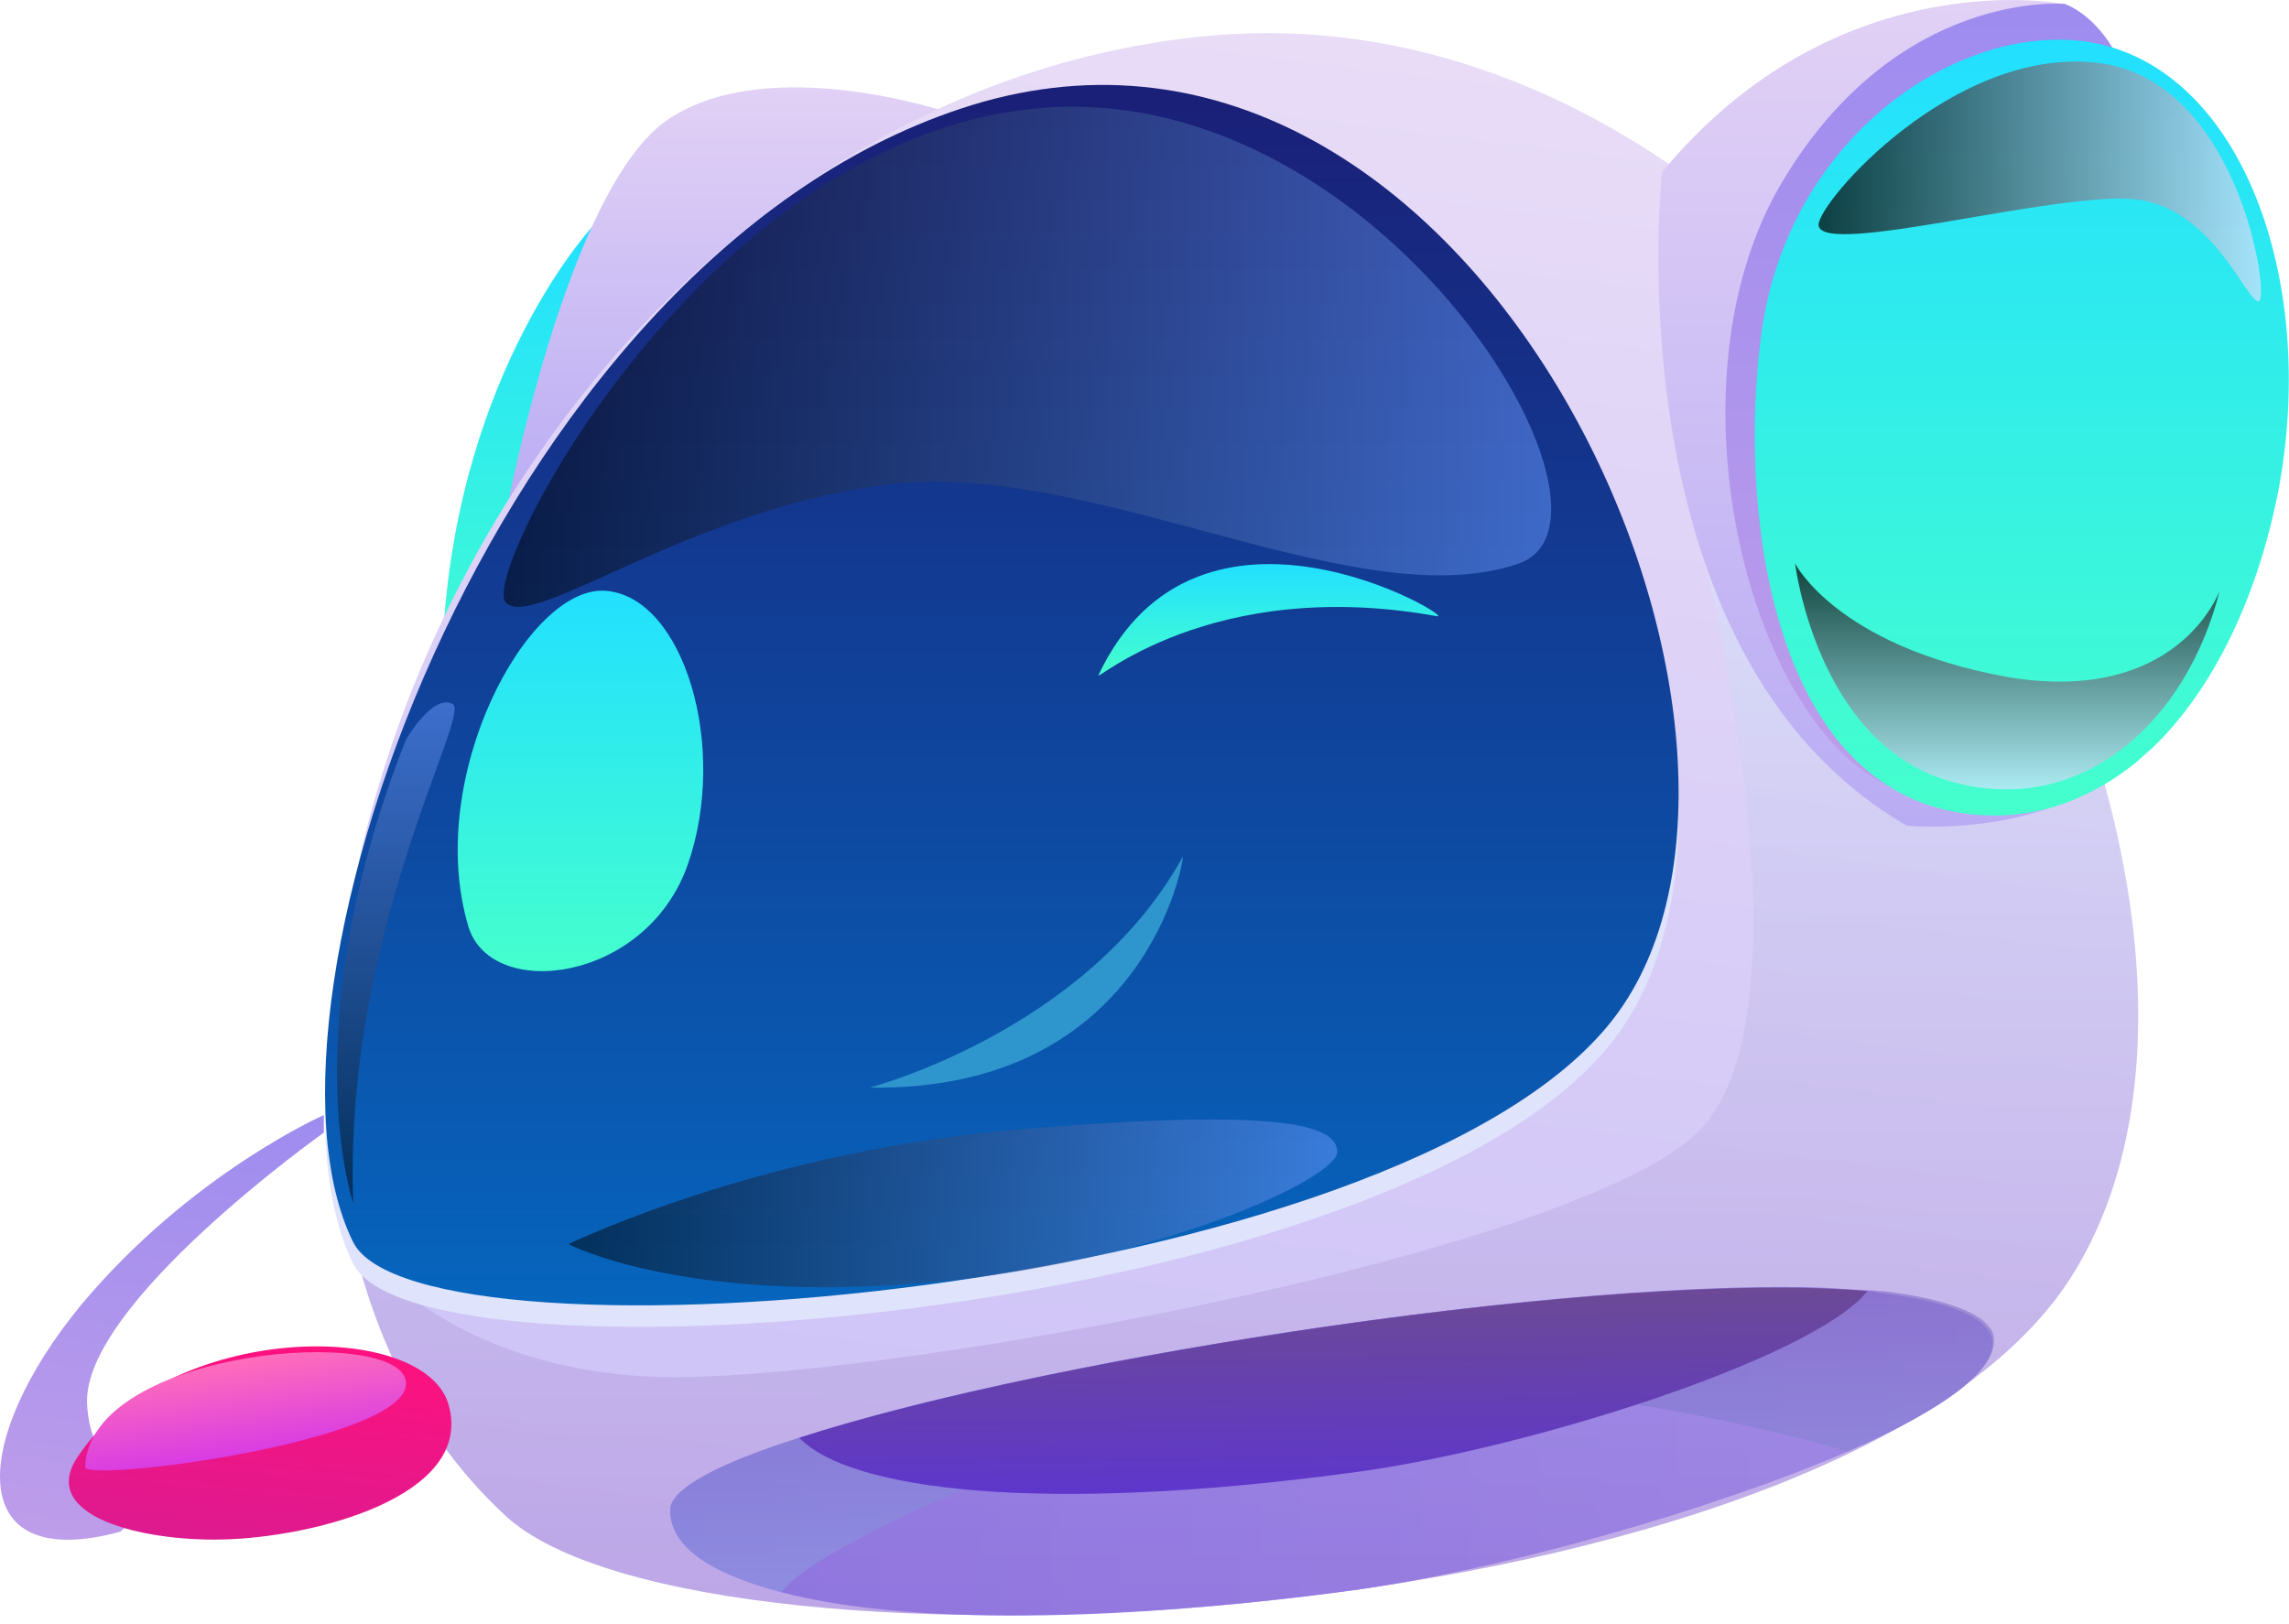
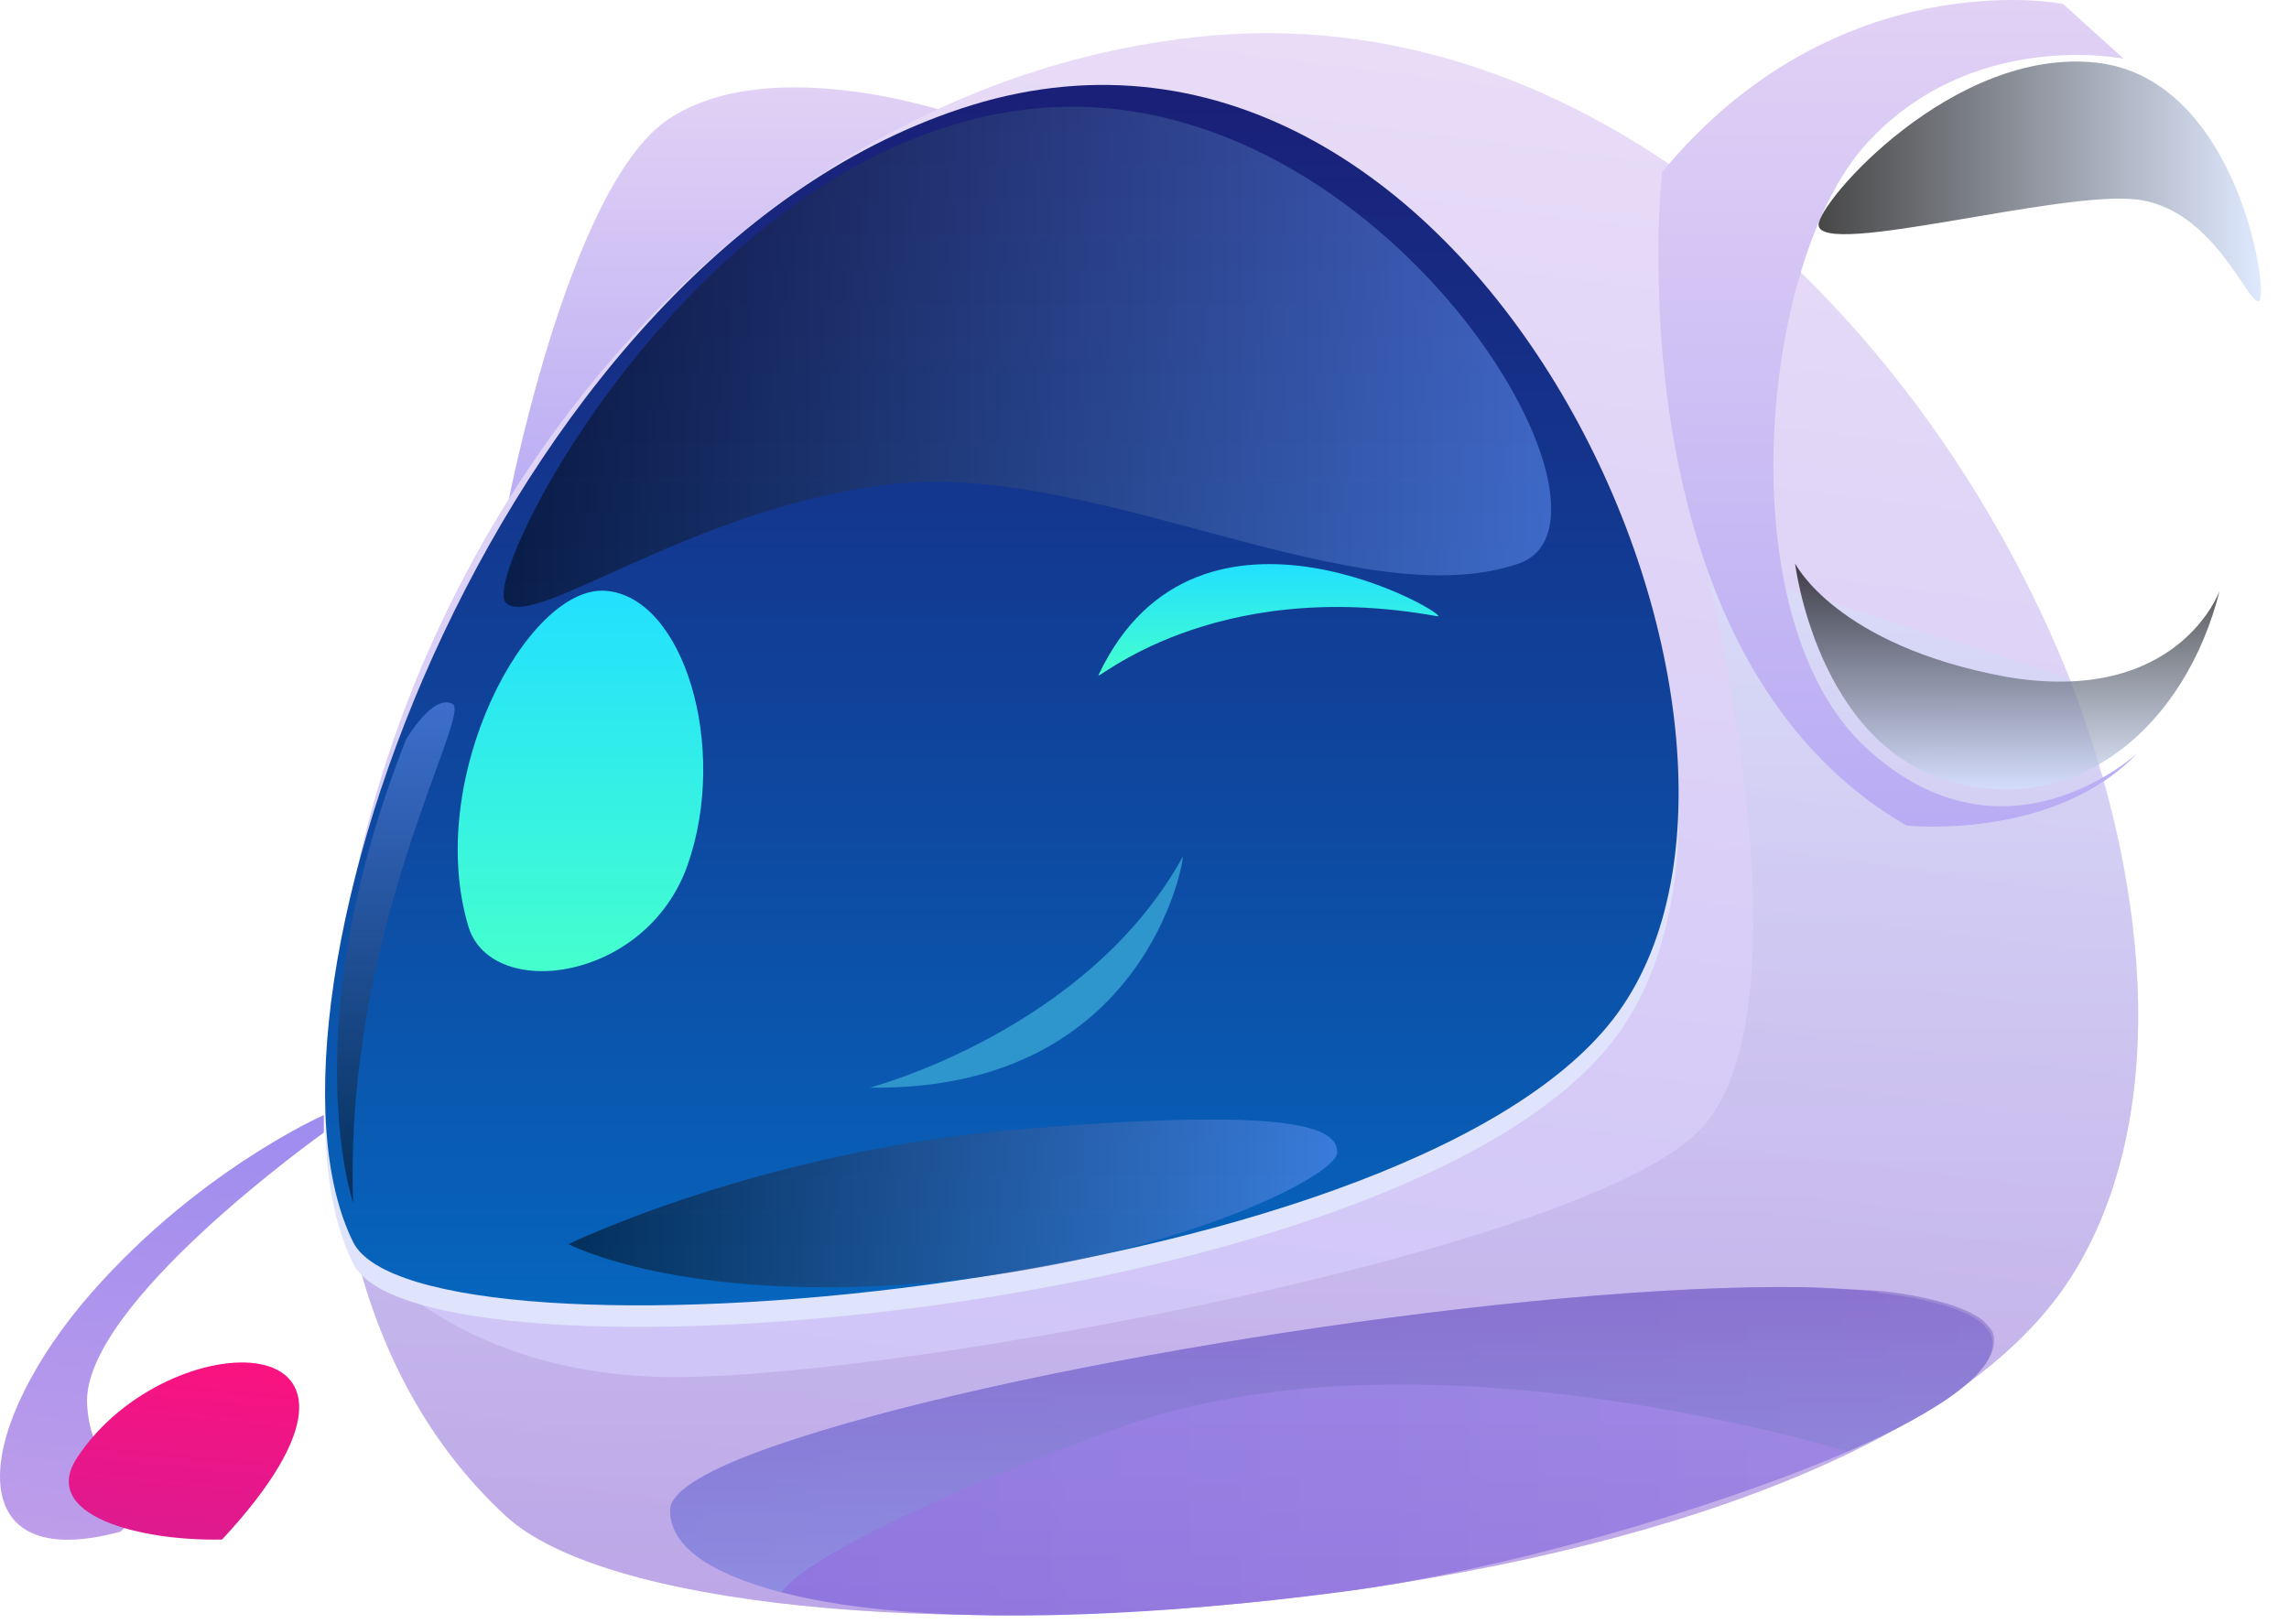
<svg xmlns="http://www.w3.org/2000/svg" width="117" height="83" viewBox="0 0 117 83" fill="none">
-   <path d="M30.353 11.503C30.353 11.503 23.453 18.803 22.653 32.403C21.853 46.003 37.553 26.403 37.553 26.403L30.353 11.503Z" fill="url(#paint0_linear_83_448)" />
  <path d="M25.853 26.303C25.853 26.303 28.953 9.603 34.153 6.103C39.353 2.603 48.653 5.803 48.653 5.803L25.853 26.303Z" fill="url(#paint1_linear_83_448)" />
  <path d="M105.853 65.302C94.053 83.802 35.853 86.703 25.853 77.502C21.853 73.802 19.353 69.002 18.053 63.502C12.653 40.102 30.853 5.303 61.053 1.903C81.453 -0.397 98.553 16.602 105.753 34.602C110.153 45.903 110.753 57.602 105.853 65.302Z" fill="url(#paint2_linear_83_448)" />
  <path d="M94.453 74.203C87.253 77.303 76.453 80.303 69.153 81.303C55.653 83.103 45.653 82.903 39.953 81.403C36.153 80.403 34.253 79.003 34.253 77.203C34.253 76.103 36.753 74.802 40.853 73.502C52.853 69.603 78.153 65.603 92.153 65.803C93.353 65.803 94.453 65.903 95.453 66.002C95.653 66.002 95.853 66.003 96.053 66.103H96.153C98.553 66.403 100.353 66.903 101.253 67.603C101.453 67.803 101.653 68.003 101.753 68.203C102.453 69.903 99.253 72.103 94.453 74.203Z" fill="url(#paint3_linear_83_448)" />
  <path opacity="0.3" d="M105.853 65.303C94.053 83.803 35.853 86.703 25.853 77.502C21.853 73.802 19.353 69.003 18.053 63.503C18.053 63.503 22.953 70.503 34.753 70.403C46.653 70.303 80.453 64.003 86.753 57.903C92.953 51.903 87.153 28.803 87.153 28.803L105.653 34.603C110.153 45.903 110.753 57.603 105.853 65.303Z" fill="url(#paint4_linear_83_448)" />
  <path opacity="0.5" d="M94.453 74.203C88.253 72.403 70.353 68.203 57.153 73.002C40.953 79.002 39.953 81.403 39.953 81.403C36.153 80.403 34.253 79.003 34.253 77.203C34.253 76.103 36.753 74.802 40.853 73.502C52.853 69.603 78.153 65.603 92.153 65.803C93.653 65.903 94.953 65.903 96.153 66.002H96.253C98.653 66.302 100.453 66.802 101.353 67.502C101.553 67.703 101.753 67.903 101.853 68.103C102.453 69.903 99.253 72.103 94.453 74.203Z" fill="url(#paint5_linear_83_448)" />
-   <path d="M95.453 66.003C92.653 69.503 77.653 74.203 68.953 75.303C53.253 77.403 43.453 76.203 40.853 73.503C53.853 69.303 82.553 64.903 95.453 66.003Z" fill="url(#paint6_linear_83_448)" />
  <path d="M18.053 64.603C21.453 71.403 71.453 67.403 82.453 53.203C93.453 39.003 75.953 -0.897 50.253 6.303C25.753 13.303 11.953 52.303 18.053 64.603Z" fill="#DFE3FB" />
  <path d="M18.053 63.503C21.453 70.303 71.453 66.303 82.453 52.103C93.453 37.903 75.953 -1.997 50.253 5.203C25.753 12.203 11.953 51.203 18.053 63.503Z" fill="url(#paint7_linear_83_448)" />
  <path d="M84.953 8.803C84.953 8.803 82.253 33.403 97.453 42.203C97.453 42.203 104.953 43.003 109.253 38.503C109.253 38.503 102.453 44.803 95.353 38.203C88.253 31.603 89.953 13.403 95.353 7.403C100.753 1.403 108.553 3.003 108.553 3.003L105.453 0.203C105.553 0.203 93.953 -2.097 84.953 8.803Z" fill="url(#paint8_linear_83_448)" />
-   <path d="M105.553 0.203C105.553 0.203 97.053 -0.597 91.153 9.203C84.853 19.603 89.453 37.603 97.053 40.403C104.653 43.103 112.353 14.003 112.353 14.003L107.953 2.403C107.953 2.403 107.053 0.803 105.553 0.203Z" fill="url(#paint9_linear_83_448)" />
-   <path d="M116.453 25.103C115.353 30.703 113.053 35.303 110.053 38.203L109.153 39.003C106.653 41.003 103.753 42.003 100.553 41.603C90.253 40.303 88.853 25.403 90.053 16.903C91.453 7.103 99.853 1.303 106.453 2.103C114.353 3.103 118.553 14.003 116.453 25.103Z" fill="url(#paint10_linear_83_448)" />
  <path d="M16.553 57.003C16.553 57.003 9.753 60.003 4.153 66.703C-1.447 73.503 -1.947 80.503 6.153 78.303L9.553 75.303C9.553 75.303 4.753 76.903 4.453 71.803C4.153 66.703 16.553 57.903 16.553 57.903V57.003Z" fill="url(#paint11_linear_83_448)" />
-   <path d="M3.953 74.503C1.953 77.503 7.253 78.803 11.353 78.703C16.053 78.603 24.153 76.503 22.953 71.903C21.853 67.403 8.553 67.503 3.953 74.503Z" fill="url(#paint12_linear_83_448)" />
-   <path d="M4.353 75.003C4.353 75.803 20.853 73.703 20.753 70.703C20.653 67.703 4.553 68.903 4.353 75.003Z" fill="url(#paint13_linear_83_448)" />
+   <path d="M3.953 74.503C1.953 77.503 7.253 78.803 11.353 78.703C21.853 67.403 8.553 67.503 3.953 74.503Z" fill="url(#paint12_linear_83_448)" />
  <path d="M23.953 47.403C25.153 51.203 33.053 50.203 35.153 44.203C37.253 38.203 34.953 30.503 30.953 30.203C26.953 29.903 21.653 39.803 23.953 47.403Z" fill="url(#paint14_linear_83_448)" />
  <path d="M56.153 34.503C55.853 35.003 61.853 29.403 73.453 31.503C74.553 31.703 61.253 23.703 56.153 34.503Z" fill="url(#paint15_linear_83_448)" />
  <path d="M44.453 55.603C44.453 55.603 55.553 52.703 60.453 43.803C60.553 43.803 58.653 55.803 44.453 55.603Z" fill="#2F95CD" />
  <path opacity="0.5" d="M25.853 30.803C27.253 32.303 35.653 25.703 46.053 24.703C56.453 23.803 69.553 31.603 77.653 28.803C84.053 26.503 70.753 4.303 53.453 5.503C36.153 6.703 24.453 29.403 25.853 30.803Z" fill="url(#paint16_linear_83_448)" />
  <path opacity="0.5" d="M29.053 63.603C29.053 63.603 39.153 58.703 52.553 57.703C65.953 56.603 68.353 57.603 68.353 58.903C68.353 60.203 59.253 64.603 47.053 65.603C34.753 66.603 29.053 63.603 29.053 63.603Z" fill="url(#paint17_linear_83_448)" />
  <path opacity="0.5" d="M18.053 61.503C18.053 61.503 14.953 52.503 20.753 37.803C20.753 37.803 22.153 35.403 23.153 36.003C24.053 36.603 17.553 47.703 18.053 61.503Z" fill="url(#paint18_linear_83_448)" />
  <path opacity="0.72" d="M91.753 28.803C91.753 28.803 92.853 37.903 99.553 39.903C106.253 41.903 111.753 37.003 113.453 30.203C113.453 30.203 111.353 36.103 102.553 34.603C93.853 33.003 91.753 28.803 91.753 28.803Z" fill="url(#paint19_linear_83_448)" />
  <path opacity="0.72" d="M92.953 11.503C93.053 13.203 105.353 9.703 109.253 10.203C113.153 10.703 114.853 15.503 115.453 15.403C116.053 15.303 114.453 4.003 107.153 3.203C99.853 2.403 92.953 10.303 92.953 11.503Z" fill="url(#paint20_linear_83_448)" />
  <defs>
    <linearGradient id="paint0_linear_83_448" x1="30.106" y1="37.13" x2="30.106" y2="11.491" gradientUnits="userSpaceOnUse">
      <stop stop-color="#45FFCD" />
      <stop offset="1" stop-color="#22E0FF" />
    </linearGradient>
    <linearGradient id="paint1_linear_83_448" x1="37.3" y1="26.337" x2="37.3" y2="4.45" gradientUnits="userSpaceOnUse">
      <stop stop-color="#B9ACF4" />
      <stop offset="1" stop-color="#E1D1F5" />
    </linearGradient>
    <linearGradient id="paint2_linear_83_448" x1="59.256" y1="84.444" x2="69.6" y2="2.081" gradientUnits="userSpaceOnUse">
      <stop stop-color="#CBC1F7" />
      <stop offset="1" stop-color="#E8DCF7" />
    </linearGradient>
    <linearGradient id="paint3_linear_83_448" x1="34.209" y1="74.222" x2="101.817" y2="74.222" gradientUnits="userSpaceOnUse">
      <stop stop-color="#8879EA" />
      <stop offset="1" stop-color="#9E8CEF" />
    </linearGradient>
    <linearGradient id="paint4_linear_83_448" x1="63.676" y1="82.616" x2="63.676" y2="28.838" gradientUnits="userSpaceOnUse">
      <stop stop-color="#9D68C2" />
      <stop offset="1" stop-color="#CCEDFF" />
    </linearGradient>
    <linearGradient id="paint5_linear_83_448" x1="68.013" y1="81.466" x2="68.013" y2="65.826" gradientUnits="userSpaceOnUse">
      <stop stop-color="#8DA4E5" />
      <stop offset="1" stop-color="#755CBB" />
    </linearGradient>
    <linearGradient id="paint6_linear_83_448" x1="68.17" y1="76.277" x2="68.086" y2="66.009" gradientUnits="userSpaceOnUse">
      <stop stop-color="#5E36CC" />
      <stop offset="1" stop-color="#6C4A96" />
    </linearGradient>
    <linearGradient id="paint7_linear_83_448" x1="51.233" y1="66.756" x2="51.233" y2="4.402" gradientUnits="userSpaceOnUse">
      <stop stop-color="#0665BD" />
      <stop offset="1" stop-color="#1A1F77" />
    </linearGradient>
    <linearGradient id="paint8_linear_83_448" x1="97.05" y1="42.232" x2="97.05" y2="0.021" gradientUnits="userSpaceOnUse">
      <stop stop-color="#B9ACF4" />
      <stop offset="1" stop-color="#E1D1F5" />
    </linearGradient>
    <linearGradient id="paint9_linear_83_448" x1="100.284" y1="40.629" x2="100.284" y2="0.217" gradientUnits="userSpaceOnUse">
      <stop stop-color="#BE9DEA" />
      <stop offset="1" stop-color="#9E8CEF" />
    </linearGradient>
    <linearGradient id="paint10_linear_83_448" x1="103.334" y1="41.633" x2="103.334" y2="2.021" gradientUnits="userSpaceOnUse">
      <stop stop-color="#45FFCD" />
      <stop offset="1" stop-color="#22E0FF" />
    </linearGradient>
    <linearGradient id="paint11_linear_83_448" x1="6.659" y1="79.183" x2="9.556" y2="56.114" gradientUnits="userSpaceOnUse">
      <stop stop-color="#BE9DEA" />
      <stop offset="1" stop-color="#9E8CEF" />
    </linearGradient>
    <linearGradient id="paint12_linear_83_448" x1="12.856" y1="79.016" x2="13.855" y2="68.534" gradientUnits="userSpaceOnUse">
      <stop stop-color="#DD1A8F" />
      <stop offset="1" stop-color="#FE117E" />
    </linearGradient>
    <linearGradient id="paint13_linear_83_448" x1="12.734" y1="74.288" x2="12.081" y2="69.517" gradientUnits="userSpaceOnUse">
      <stop stop-color="#D93DE3" />
      <stop offset="1" stop-color="#FF6DBA" />
    </linearGradient>
    <linearGradient id="paint14_linear_83_448" x1="29.715" y1="49.703" x2="29.715" y2="30.214" gradientUnits="userSpaceOnUse">
      <stop stop-color="#45FFCD" />
      <stop offset="1" stop-color="#22E0FF" />
    </linearGradient>
    <linearGradient id="paint15_linear_83_448" x1="64.825" y1="34.554" x2="64.825" y2="28.835" gradientUnits="userSpaceOnUse">
      <stop stop-color="#45FFCD" />
      <stop offset="1" stop-color="#22E0FF" />
    </linearGradient>
    <linearGradient id="paint16_linear_83_448" x1="25.768" y1="18.262" x2="79.356" y2="18.262" gradientUnits="userSpaceOnUse">
      <stop />
      <stop offset="1" stop-color="#6A9BFF" />
    </linearGradient>
    <linearGradient id="paint17_linear_83_448" x1="29.078" y1="61.543" x2="68.348" y2="61.543" gradientUnits="userSpaceOnUse">
      <stop />
      <stop offset="1" stop-color="#6A9BFF" />
    </linearGradient>
    <linearGradient id="paint18_linear_83_448" x1="20.217" y1="61.543" x2="20.217" y2="35.953" gradientUnits="userSpaceOnUse">
      <stop />
      <stop offset="1" stop-color="#6A9BFF" />
    </linearGradient>
    <linearGradient id="paint19_linear_83_448" x1="102.575" y1="40.339" x2="102.575" y2="28.77" gradientUnits="userSpaceOnUse">
      <stop stop-color="#D4E2FF" />
      <stop offset="1" />
    </linearGradient>
    <linearGradient id="paint20_linear_83_448" x1="92.958" y1="9.267" x2="115.626" y2="9.267" gradientUnits="userSpaceOnUse">
      <stop />
      <stop offset="1" stop-color="#D4E2FF" />
    </linearGradient>
  </defs>
</svg>